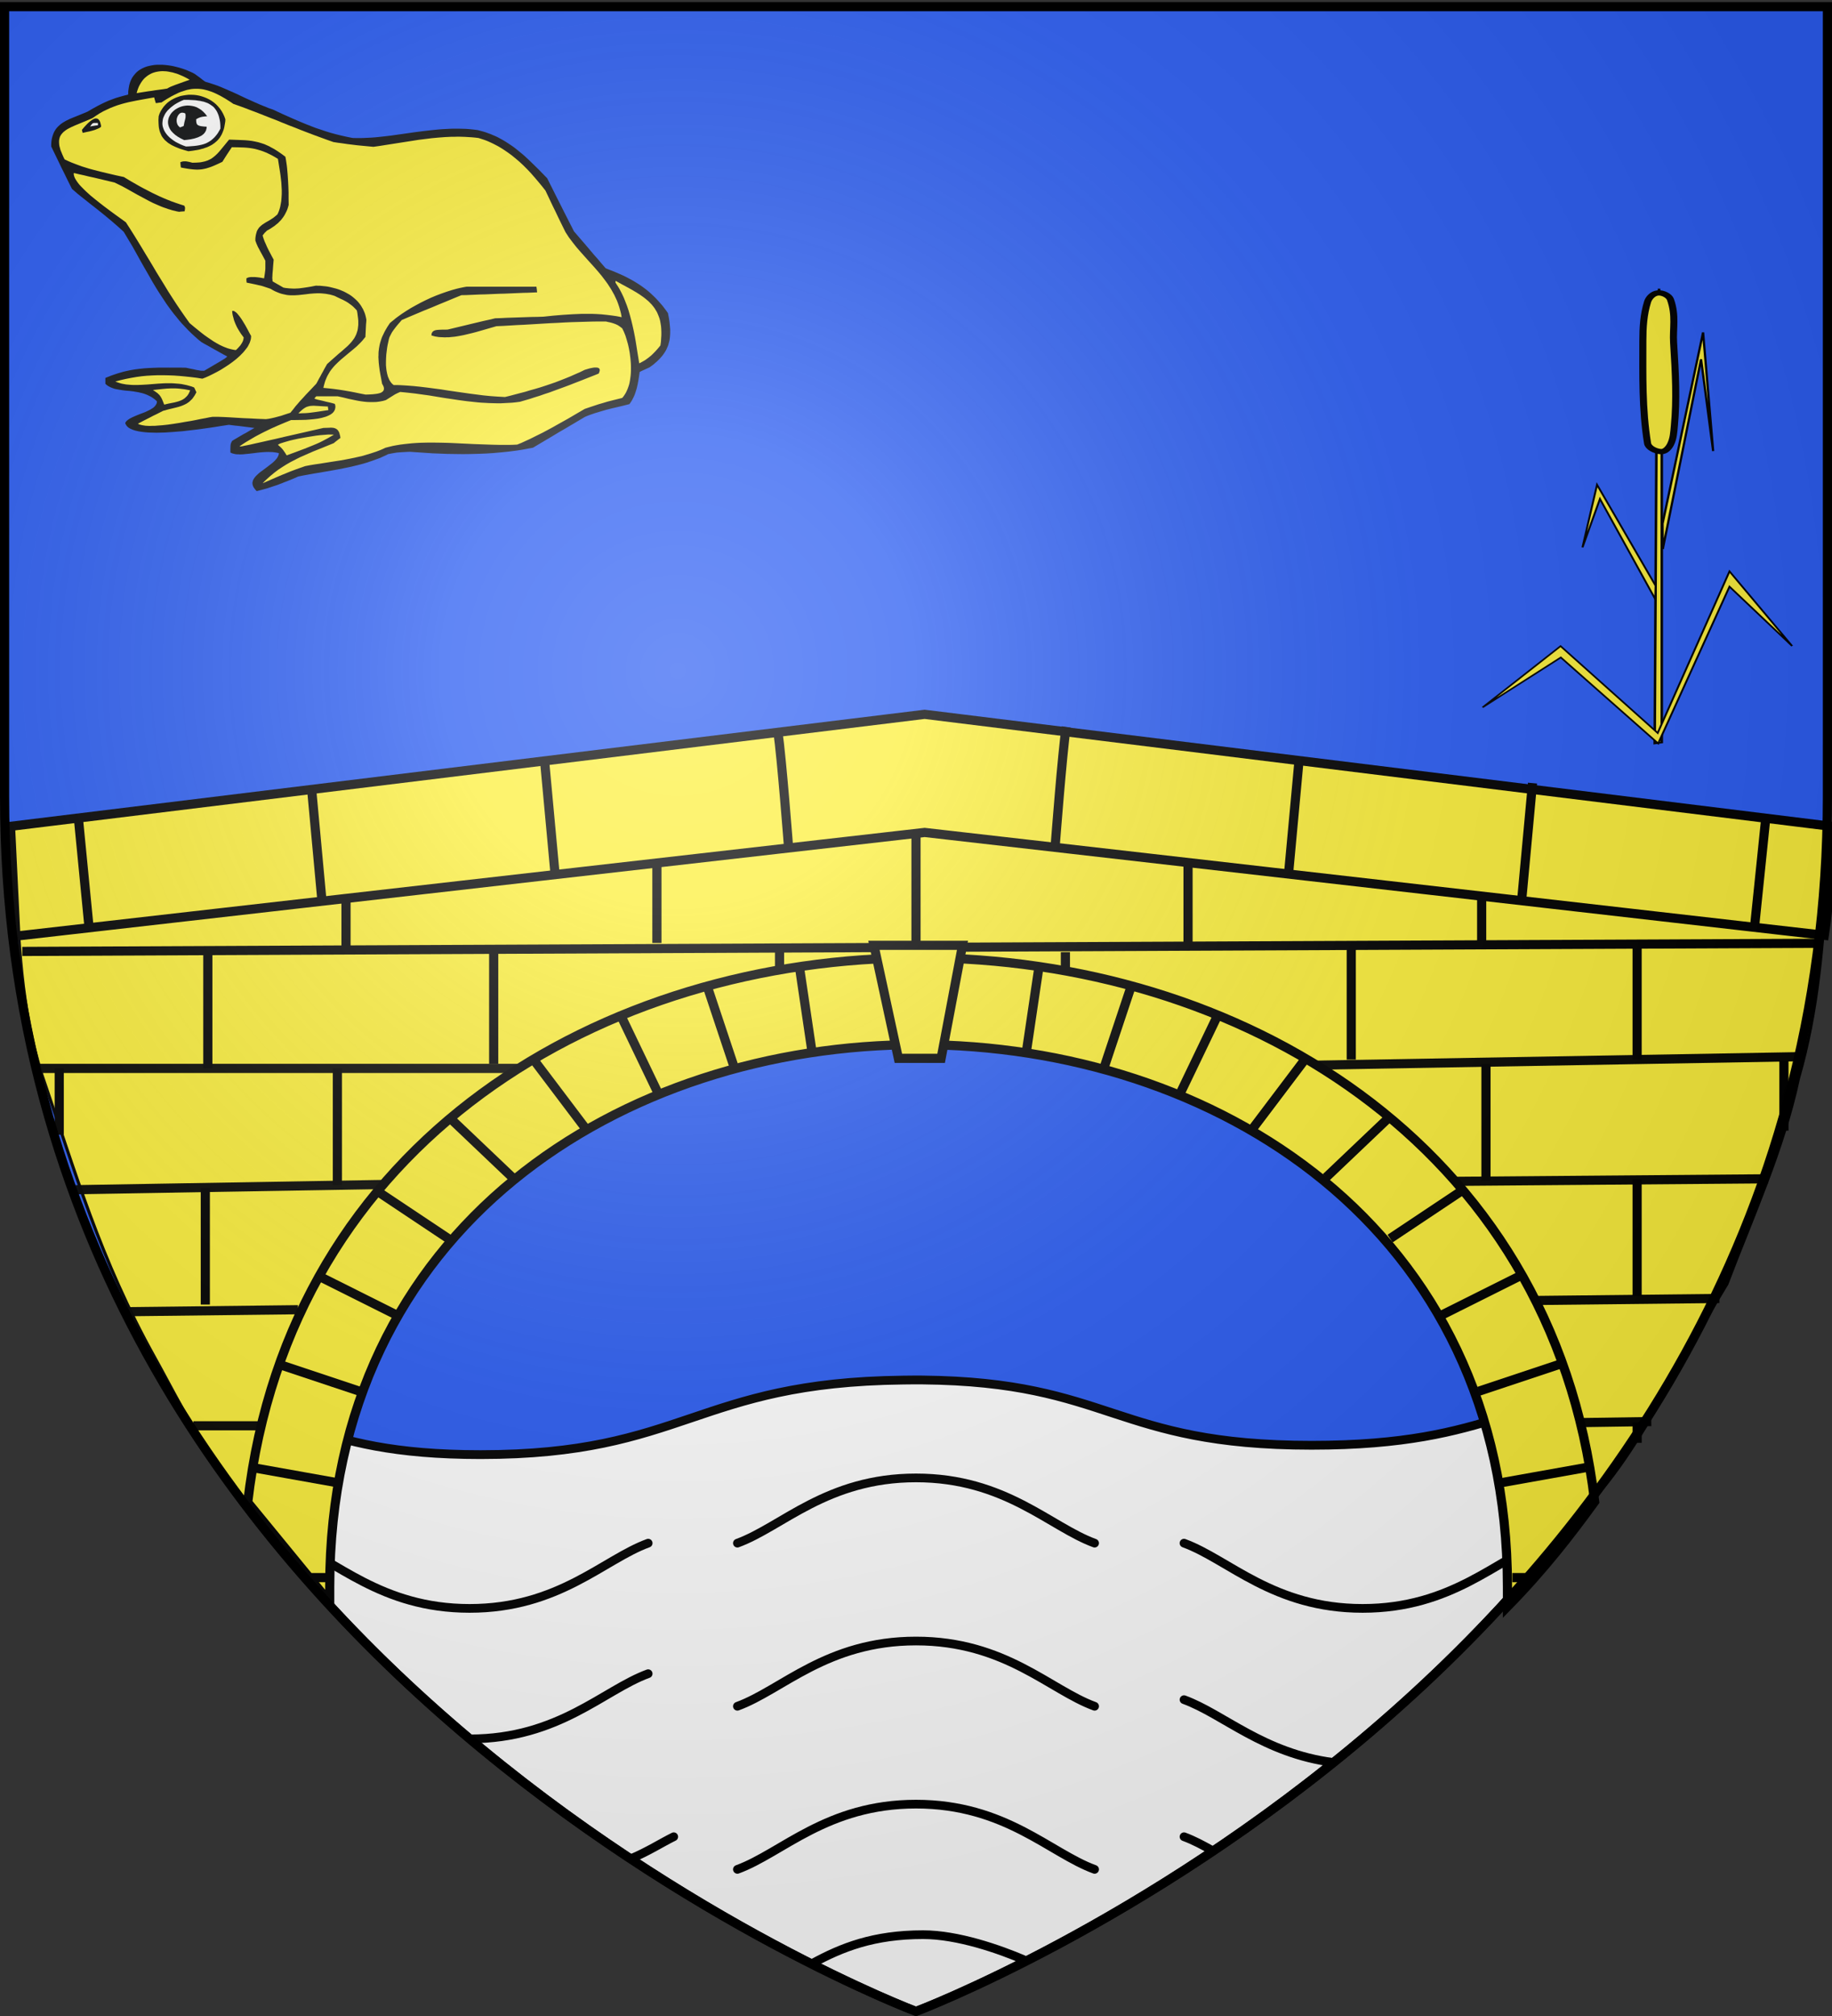
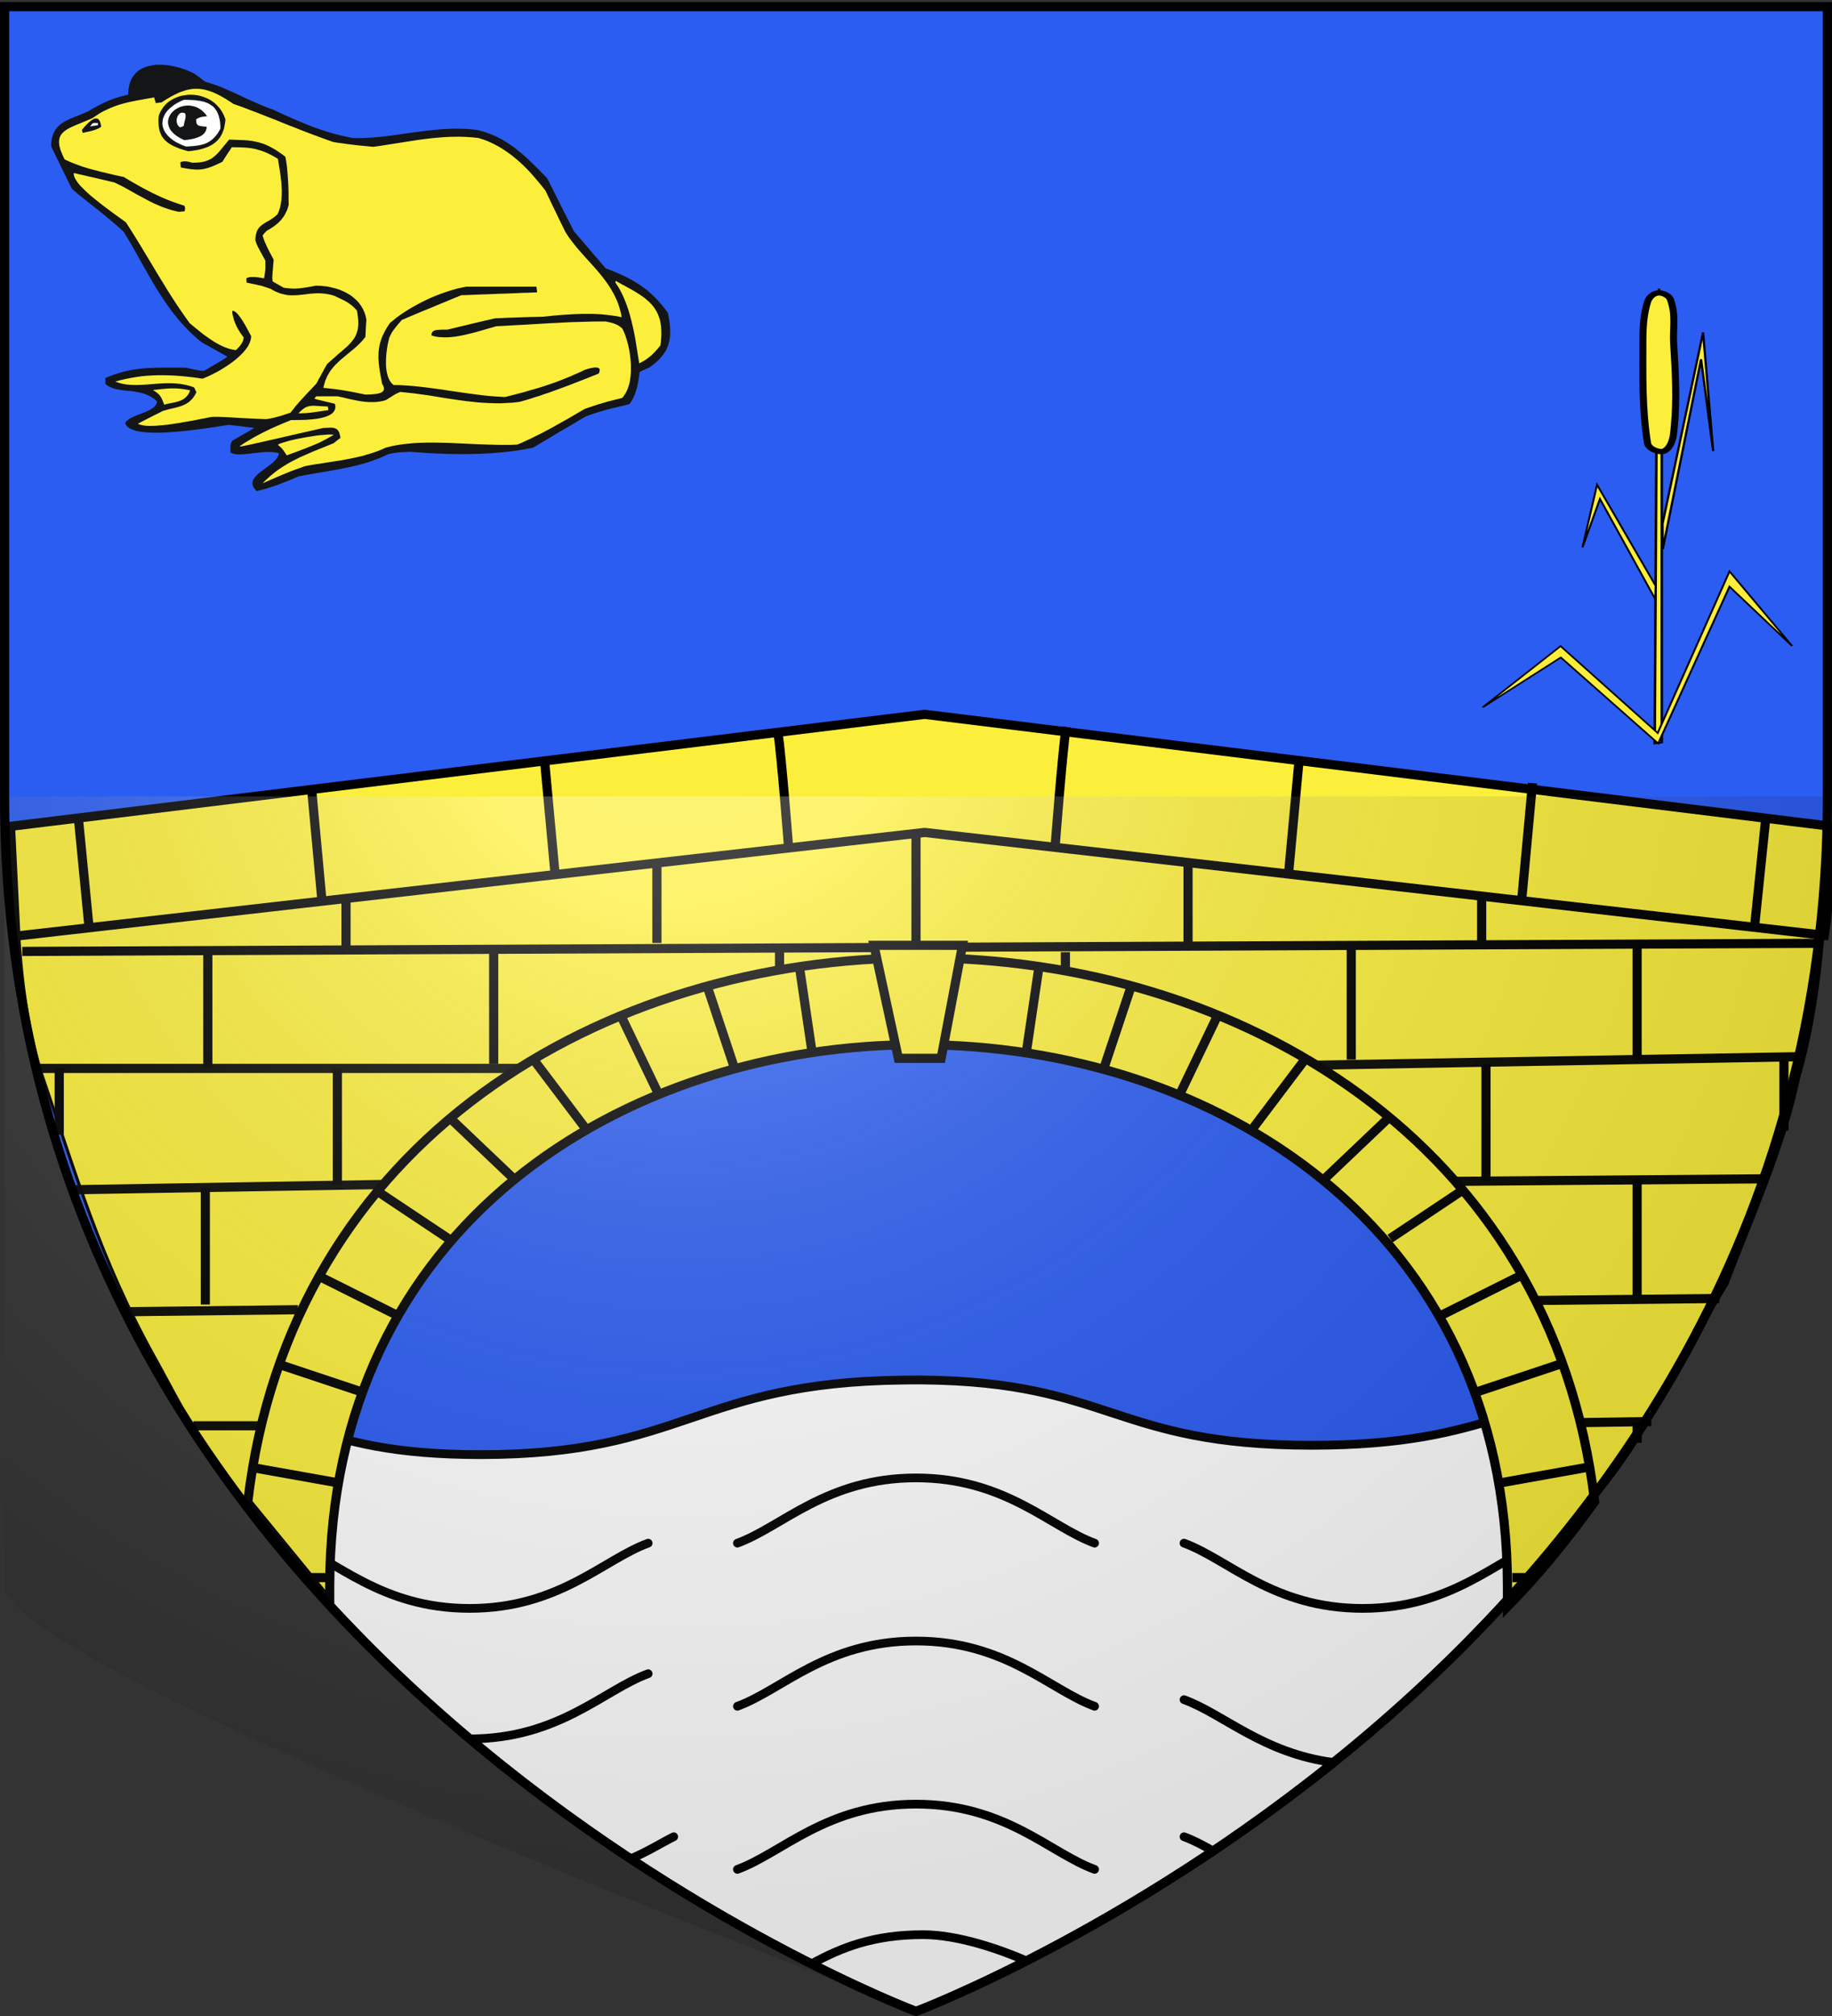
<svg xmlns="http://www.w3.org/2000/svg" xmlns:xlink="http://www.w3.org/1999/xlink" width="600" height="660" version="1.0">
  <rect width="100%" height="100%" fill="#333333" stroke="none" />
  <desc>Flag of Canton of Valais (Wallis)</desc>
  <defs>
    <pattern id="n" width="63.433" height="32.822" patternTransform="translate(706.076 -110.317)" patternUnits="userSpaceOnUse">
      <path d="M1 16.188V1m45.974 15.188v15.634H15.96V16.188M31.467 1v15.188M1 31.822h61.433M1 16.188h61.433" style="fill:none;fill-opacity:1;fill-rule:evenodd;stroke:#000;stroke-width:2;stroke-linecap:square;stroke-linejoin:miter;stroke-miterlimit:4;stroke-dasharray:none;stroke-opacity:1;display:inline" />
    </pattern>
    <pattern xlink:href="#n" id="o" patternTransform="translate(706.076 -110.317)" />
    <pattern xlink:href="#n" id="p" patternTransform="translate(706.076 -110.317)" />
    <pattern xlink:href="#n" id="q" patternTransform="translate(706.076 -110.317)" />
    <pattern xlink:href="#o" id="u" patternTransform="translate(1455.798 -99.233)" />
    <pattern xlink:href="#p" id="s" patternTransform="translate(1455.798 -99.233)" />
    <pattern xlink:href="#q" id="r" patternTransform="translate(1455.798 -99.233)" />
    <pattern xlink:href="#F" id="E" patternTransform="translate(1455.798 -99.233)" />
    <pattern xlink:href="#G" id="D" patternTransform="translate(1455.798 -99.233)" />
    <pattern xlink:href="#H" id="C" patternTransform="translate(1455.798 -99.233)" />
    <pattern xlink:href="#y" id="F" patternTransform="translate(706.076 -110.317)" />
    <pattern xlink:href="#y" id="G" patternTransform="translate(706.076 -110.317)" />
    <pattern xlink:href="#y" id="H" patternTransform="translate(706.076 -110.317)" />
    <pattern id="y" width="63.433" height="32.822" patternTransform="translate(706.076 -110.317)" patternUnits="userSpaceOnUse">
      <path d="M1 16.188V1m45.974 15.188v15.634H15.96V16.188M31.467 1v15.188M1 31.822h61.433M1 16.188h61.433" style="fill:none;fill-opacity:1;fill-rule:evenodd;stroke:#000;stroke-width:2;stroke-linecap:square;stroke-linejoin:miter;stroke-miterlimit:4;stroke-dasharray:none;stroke-opacity:1;display:inline" />
    </pattern>
    <pattern id="aG" width="63.433" height="32.822" patternTransform="translate(706.076 -110.317)" patternUnits="userSpaceOnUse">
      <path d="M1 16.188V1m45.974 15.188v15.634H15.96V16.188M31.467 1v15.188M1 31.822h61.433M1 16.188h61.433" style="fill:none;fill-opacity:1;fill-rule:evenodd;stroke:#000;stroke-width:2;stroke-linecap:square;stroke-linejoin:miter;stroke-miterlimit:4;stroke-dasharray:none;stroke-opacity:1;display:inline" />
    </pattern>
    <pattern xlink:href="#aG" id="aH" patternTransform="translate(706.076 -110.317)" />
    <pattern xlink:href="#aG" id="aI" patternTransform="translate(706.076 -110.317)" />
    <pattern xlink:href="#aG" id="aJ" patternTransform="translate(706.076 -110.317)" />
    <pattern xlink:href="#aH" id="aM" patternTransform="translate(1455.798 -99.233)" />
    <pattern xlink:href="#aI" id="aL" patternTransform="translate(1455.798 -99.233)" />
    <pattern xlink:href="#aJ" id="aK" patternTransform="translate(1455.798 -99.233)" />
    <pattern xlink:href="#aX" id="aW" patternTransform="translate(1455.798 -99.233)" />
    <pattern xlink:href="#aY" id="aV" patternTransform="translate(1455.798 -99.233)" />
    <pattern xlink:href="#aZ" id="aU" patternTransform="translate(1455.798 -99.233)" />
    <pattern xlink:href="#aQ" id="aX" patternTransform="translate(706.076 -110.317)" />
    <pattern xlink:href="#aQ" id="aY" patternTransform="translate(706.076 -110.317)" />
    <pattern xlink:href="#aQ" id="aZ" patternTransform="translate(706.076 -110.317)" />
    <pattern id="aQ" width="63.433" height="32.822" patternTransform="translate(706.076 -110.317)" patternUnits="userSpaceOnUse">
      <path d="M1 16.188V1m45.974 15.188v15.634H15.96V16.188M31.467 1v15.188M1 31.822h61.433M1 16.188h61.433" style="fill:none;fill-opacity:1;fill-rule:evenodd;stroke:#000;stroke-width:2;stroke-linecap:square;stroke-linejoin:miter;stroke-miterlimit:4;stroke-dasharray:none;stroke-opacity:1;display:inline" />
    </pattern>
    <g id="f">
      <path id="e" d="M0 0v1h.5z" transform="rotate(18 3.157 -.5)" />
      <use xlink:href="#e" width="810" height="540" transform="scale(-1 1)" />
    </g>
    <g id="g">
      <use xlink:href="#f" width="810" height="540" transform="rotate(72)" />
      <use xlink:href="#f" width="810" height="540" transform="rotate(144)" />
    </g>
    <g id="j">
      <path id="i" d="M0 0v1h.5z" transform="rotate(18 3.157 -.5)" />
      <use xlink:href="#i" width="810" height="540" transform="scale(-1 1)" />
    </g>
    <g id="k">
      <use xlink:href="#j" width="810" height="540" transform="rotate(72)" />
      <use xlink:href="#j" width="810" height="540" transform="rotate(144)" />
    </g>
    <g id="L">
-       <path id="K" d="M0 0v1h.5z" transform="rotate(18 3.157 -.5)" />
      <use xlink:href="#K" width="810" height="540" transform="scale(-1 1)" />
    </g>
    <g id="M">
      <use xlink:href="#L" width="810" height="540" transform="rotate(72)" />
      <use xlink:href="#L" width="810" height="540" transform="rotate(144)" />
    </g>
    <g id="aa">
      <path id="Z" d="M0 0v1h.5z" transform="rotate(18 3.157 -.5)" />
      <use xlink:href="#Z" width="810" height="540" transform="scale(-1 1)" />
    </g>
    <g id="ab">
      <use xlink:href="#aa" width="810" height="540" transform="rotate(72)" />
      <use xlink:href="#aa" width="810" height="540" transform="rotate(144)" />
    </g>
    <g id="an">
      <path id="am" d="M0 0v1h.5z" transform="rotate(18 3.157 -.5)" />
      <use xlink:href="#am" width="810" height="540" transform="scale(-1 1)" />
    </g>
    <g id="ao">
      <use xlink:href="#an" width="810" height="540" transform="rotate(72)" />
      <use xlink:href="#an" width="810" height="540" transform="rotate(144)" />
    </g>
    <g id="aC">
      <path id="aB" d="M0 0v1h.5z" transform="rotate(18 3.157 -.5)" />
      <use xlink:href="#aB" width="810" height="540" transform="scale(-1 1)" />
    </g>
    <g id="aD">
      <use xlink:href="#aC" width="810" height="540" transform="rotate(72)" />
      <use xlink:href="#aC" width="810" height="540" transform="rotate(144)" />
    </g>
    <g id="bd">
      <path id="bc" d="M0 0v1h.5z" transform="rotate(18 3.157 -.5)" />
      <use xlink:href="#bc" width="810" height="540" transform="scale(-1 1)" />
    </g>
    <g id="be">
      <use xlink:href="#bd" width="810" height="540" transform="rotate(72)" />
      <use xlink:href="#bd" width="810" height="540" transform="rotate(144)" />
    </g>
    <g id="bh">
      <path id="bg" d="M0 0v1h.5z" transform="rotate(18 3.157 -.5)" />
      <use xlink:href="#bg" width="810" height="540" transform="scale(-1 1)" />
    </g>
    <g id="bi">
      <use xlink:href="#bh" width="810" height="540" transform="rotate(72)" />
      <use xlink:href="#bh" width="810" height="540" transform="rotate(144)" />
    </g>
    <radialGradient xlink:href="#a" id="bC" cx="221.445" cy="226.331" r="300" fx="221.445" fy="226.331" gradientTransform="matrix(1.353 0 0 1.349 -77.63 -85.747)" gradientUnits="userSpaceOnUse" />
    <linearGradient id="a">
      <stop offset="0" style="stop-color:white;stop-opacity:.314" />
      <stop offset=".19" style="stop-color:white;stop-opacity:.251" />
      <stop offset=".6" style="stop-color:#6b6b6b;stop-opacity:.125" />
      <stop offset="1" style="stop-color:black;stop-opacity:.125" />
    </linearGradient>
  </defs>
  <g style="display:inline">
    <path d="M300 658.5s298.5-112.32 298.5-397.772V2.176H1.5v258.552C1.5 546.18 300 658.5 300 658.5" style="fill:#2b5df2;fill-opacity:1;fill-rule:evenodd;stroke:none;stroke-width:1px;stroke-linecap:butt;stroke-linejoin:miter;stroke-opacity:1" />
    <g style="fill:#2b5df2">
      <path d="M302.031 451.813c-1.995-.02-4.06.007-6.187.03-68.045.764-71.618 24.407-138.469 24.407-56.666 0-62.784-16.953-103.312-22.594C139.728 598.196 300 658.5 300 658.5s161.253-60.683 246.719-206.187c-50.848 3.187-56.332 20.874-117.157 20.875-64.761 0-65.675-20.771-127.53-21.375" style="fill:#fff;fill-opacity:1;fill-rule:evenodd;stroke:none" transform="translate(0 -.031)" />
      <g style="fill:none;stroke:#000;stroke-opacity:1">
        <path d="M241.506 505.23c14.623-5.34 29.247-21.36 58.494-21.36s43.87 16.02 58.494 21.36M241.506 612.03c14.623-5.34 29.247-21.36 58.494-21.36s43.87 16.02 58.494 21.36M153.906 569.313c29.163-.047 43.773-16.012 58.375-21.344M241.506 558.63c14.623-5.34 29.247-21.36 58.494-21.36s43.87 16.02 58.494 21.36M206.563 608.563c5.794-2.448 10.132-5.272 14.093-7.22M335.828 641.828c-8.639-3.718-22.24-8.422-33.515-8.422-16.165 0-26.63 4.165-36.281 9.43M387.781 556.469c12.905 4.712 25.942 17.577 48.906 20.562M387.781 601.344c3.112 1.136 6.247 2.807 9.5 4.656M387.77 505.23c14.623 5.34 29.247 21.36 58.494 21.36s43.87-16.02 58.494-21.36M95.298 505.23c14.624 5.34 29.247 21.36 58.495 21.36s43.87-16.02 58.494-21.36" style="fill:none;fill-opacity:1;fill-rule:evenodd;stroke:#000;stroke-width:2.846;stroke-linecap:round;stroke-linejoin:round;stroke-miterlimit:4;stroke-opacity:1;stroke-dasharray:none" transform="translate(0 -.031)" />
      </g>
      <path d="M302.031 450.375c-2.017-.02-4.094.007-6.219.031-34.186.383-52.34 6.588-70.093 12.594-17.754 6.005-35.086 11.812-68.344 11.812-28.191 0-43.623-4.18-57.219-9.093S74.698 455.096 54.25 452.25l-2.906-.406 1.5 2.531C138.817 599.435 299.5 659.844 299.5 659.844l.5.187.5-.187S462.163 599.06 547.938 453.03l1.375-2.312-2.688.187c-25.585 1.604-39.869 6.88-55.156 11.688-15.288 4.807-31.632 9.156-61.906 9.156-32.23 0-48.36-5.11-64.407-10.375s-32.038-10.696-63.125-11m0 2.875c30.769.3 46.153 5.572 62.219 10.844s32.78 10.531 65.313 10.531c30.55 0 47.377-4.479 62.75-9.312 14.737-4.634 28.35-9.487 51.687-11.282-84.77 141.935-241.244 201.89-244 202.938-2.752-1.046-158.041-60.542-243.031-201.313 18.047 2.924 29.24 8.06 42.219 12.75 13.761 4.973 29.712 9.282 58.187 9.281 33.593 0 51.493-5.993 69.25-12s35.392-12.026 69.25-12.406c2.128-.024 4.183-.05 6.156-.031" style="fill:#000;fill-opacity:1;fill-rule:evenodd;stroke:none" transform="translate(0 -.031)" />
      <g style="fill:#fcef3c">
        <g style="fill:#fcef3c;display:inline">
          <g style="fill:#fcef3c;stroke:#000">
            <g style="fill:#fcef3c;stroke:#000">
              <g style="fill:#fcef3c;stroke:#000">
                <path d="M305.49 159.373 3.333 193.248c1.298 21.906 1.843 43.812 8.754 65.718 10.89 31.611 19.05 60.498 36.998 92.7 11.107 19.928 26.263 53.035 48.592 58.738 1.04-115.425 100.066-172.247 200.406-173.187 103.526-.97 208.45 57.533 208.625 172.468 23.573-14.833 39.023-52.412 57.283-82.121 8.369-22.084 18.505-44.088 23.431-67.285 6.453-22.323 8.084-44.646 9.38-66.969z" style="fill:#fcef3c;fill-opacity:1;fill-rule:evenodd;stroke:#000;stroke-width:1;stroke-linecap:butt;stroke-linejoin:miter;stroke-miterlimit:4;stroke-opacity:1;stroke-dasharray:none;display:inline" transform="translate(1.6 92.774)" />
                <path d="m5.692 218.708 589.754-2.675M66.468 218.765v38.184M65.64 296.133v38.184M534.573 372.915v6.67M534.573 293.304v38.184M534.573 215.937v38.184M440.952 215.937v38.184M160.089 217.351v38.184M108.894 256.95v38.183M485.075 255.535v38.184M582.656 254.363v23.026M17.799 256.95v21.752" style="fill:#fcef3c;stroke:#000;stroke-width:3;stroke-linecap:butt;stroke-linejoin:miter;stroke-miterlimit:4;stroke-opacity:1;stroke-dasharray:none" transform="translate(1.6 92.774)" />
                <path d="M40.267 336.648 96 336M61.711 374H84M23.197 296.709 124 295M11.38 257H169M513 373l26.207-.385M499 333l62.525-.68M472 294l105.506-.858M426 256l163.328-2.865" style="fill:#fcef3c;fill-opacity:1;fill-rule:evenodd;stroke:#000;stroke-width:3;stroke-linecap:butt;stroke-linejoin:miter;stroke-miterlimit:4;stroke-opacity:.97;stroke-dasharray:none" transform="translate(1.6 92.774)" />
                <path d="M347.33 218.937v6.184M253.71 217.937v6.184" style="fill:#fcef3c;stroke:#000;stroke-width:3;stroke-linecap:butt;stroke-linejoin:miter;stroke-miterlimit:4;stroke-opacity:1;stroke-dasharray:none" transform="translate(1.6 92.774)" />
              </g>
              <path d="M213.546 187.753v28.184M387.495 190.339v26.184M298.4 177.753v38.184M111.723 201.167v16.184M483.661 199.753v16.184" style="fill:#fcef3c;stroke:#000;stroke-width:3;stroke-linecap:butt;stroke-linejoin:miter;stroke-miterlimit:4;stroke-opacity:1;stroke-dasharray:none" transform="translate(1.6 92.774)" />
            </g>
            <g style="fill:#fcef3c;stroke:#000">
              <g style="fill:#fcef3c;stroke:#000">
                <path d="M1026.175-314.82v-5.13c0-236.945 385.716-236.462 385.716 0v6.444c11.882-12.116 20.604-23.405 28.568-34.367-28.096-236.781-413.474-238.08-441.144.262z" style="fill:#fcef3c;fill-opacity:1;fill-rule:evenodd;stroke:#000;stroke-width:3;stroke-linecap:butt;stroke-linejoin:miter;stroke-miterlimit:4;stroke-opacity:1;stroke-dasharray:none;display:inline" transform="translate(-918.186 839.48)" />
                <path d="m1204.412-530 8 37h14l7-37z" style="fill:#fcef3c;fill-opacity:1;fill-rule:evenodd;stroke:#000;stroke-width:3;stroke-linecap:butt;stroke-linejoin:miter;stroke-miterlimit:4;stroke-opacity:1;stroke-dasharray:none" transform="translate(-918.186 839.48)" />
              </g>
              <g style="fill:#fcef3c;stroke:#000">
                <path d="M1019.138-323H1025M1001-359l28 5M1009-393l27 9M1022-422l26 13M1041-450l24 16M1065.5-473.5 1086-454M1093-492.5l17 22.5M1122-506l12 25M1180-523l4 27M1150-516l9 27" style="fill:#fcef3c;stroke:#000;stroke-width:3;stroke-linecap:butt;stroke-linejoin:miter;stroke-miterlimit:4;stroke-opacity:1;stroke-dasharray:none" transform="translate(-918.186 839.48)" />
              </g>
              <g style="fill:#fcef3c;stroke:#000">
                <path d="M1017.986-323H1025M1001-359l28 5M1009-393l27 9M1022-422l26 13M1041-450l24 16M1065.5-473.5 1086-454M1093-492.5l17 22.5M1122-506l12 25M1180-523l4 27M1150-516l9 27" style="fill:#fcef3c;stroke:#000;stroke-width:3;stroke-linecap:butt;stroke-linejoin:miter;stroke-miterlimit:4;stroke-opacity:1;stroke-dasharray:none" transform="matrix(-1 0 0 1 1520.279 839.48)" />
              </g>
            </g>
            <g style="fill:#fcef3c;stroke:#000">
              <path d="m1.84 177.753 299.387-36.669 296.985 36.67c-.13 11.891-.463 23.783-2.32 35.675l-294.665-33.676L3.591 213.694z" style="fill:#fcef3c;fill-opacity:1;fill-rule:evenodd;stroke:#000;stroke-width:3;stroke-linecap:butt;stroke-linejoin:miter;stroke-miterlimit:4;stroke-opacity:1;stroke-dasharray:none" transform="translate(1.6 92.774)" />
              <g style="fill:#fcef3c;stroke:#000">
                <path d="M253.144 146.64c1.276 8.613 3.536 38.184 3.536 38.184M176.777 156.54l3.535 38.184M100.41 165.025l3.535 38.184M24.042 174.803l3.535 36.184" style="fill:#fcef3c;stroke:#000;stroke-width:3;stroke-linecap:butt;stroke-linejoin:miter;stroke-miterlimit:4;stroke-opacity:1;stroke-dasharray:none" transform="translate(1.6 92.774)" />
              </g>
              <g style="fill:#fcef3c;stroke:#000">
                <path d="M253.144 146.64c1.276 8.613 3.536 38.184 3.536 38.184M176.777 156.54l3.535 38.184M100.41 165.025l3.535 38.184M24.042 176.803l3.535 34.184" style="fill:#fcef3c;stroke:#000;stroke-width:3;stroke-linecap:butt;stroke-linejoin:miter;stroke-miterlimit:4;stroke-opacity:1;stroke-dasharray:none" transform="matrix(-1 0 0 1 602.322 91.35)" />
              </g>
            </g>
          </g>
        </g>
      </g>
      <g style="display:inline">
        <path d="m176.324 236.992.383-.536.306-.498.192-.497.115-.498.038-.498-.077-.46-.115-.46-.191-.42-.268-.46-.307-.422-.344-.42-.422-.422-.42-.421-.46-.422-.498-.383-2.107-1.647-2.03-1.646-.42-.422-.422-.421-.383-.46-.345-.42-.268-.46-.23-.498-.153-.46-.076-.498.536-.153.574-.115.575-.076.574-.077 1.187-.038h1.188l1.225.076 1.226.115 1.225.153 1.226.154 1.187.153 1.149.115 1.11.115 1.035.038.498-.038h.497l.46-.039.421-.076.422-.115.42-.115.384-.153.345-.192v-1.379l-.039-1.11-.038-.46-.115-.498-.191-.46-.269-.497-.957-.613-.996-.613-.995-.613-.996-.612-1.034-.575-.996-.613-.996-.612-1.034-.613 1.15-.153 1.148-.154 1.149-.153 1.149-.153 1.149-.153 1.149-.115 1.149-.153 1.149-.153 1.225.191 1.724.268 2.183.383 2.527.383 2.834.421 3.026.383 3.14.383 3.18.269 1.608.114 1.57.115 1.532.039 1.493.038 1.456-.038 1.378-.039 1.303-.115 1.263-.153 1.15-.191 1.072-.268.919-.307.842-.383.69-.421.574-.536.383-.575.268-.65-.191-.307-.192-.307-.268-.268-.306-.268-.345-.268-.345-.23-.42-.23-.422-.23-.881-.42-.957-.422-.996-.421-.996-.383-.996-.421-.919-.46-.46-.23-.42-.23-.384-.268-.383-.23-.344-.267-.307-.307-.268-.306-.191-.307-.192-.306-.153-.345-.077-.383v-.383l.537-.536.574-.46.575-.42.612-.384.575-.306.613-.307.65-.268.613-.23.651-.19.613-.154.651-.153.651-.115 1.264-.23 1.264-.153 1.264-.115 1.225-.153 1.188-.192 1.149-.23.536-.114.536-.192.498-.191.498-.23.498-.268.46-.268.42-.345.422-.383v-2.221l-.958-.422-.919-.383-.92-.344-.88-.307-.88-.306-.882-.268-.88-.268-.881-.23-1.685-.383-1.724-.307-1.685-.23-1.723-.19-1.686-.116-1.761-.076-1.762-.077h-7.66l-2.106.038-1.685.383-1.302.268-.958.23-.727.115-.536.115-.46.038h-.919l-2.49-1.532-1.914-1.187-1.38-.842-.957-.613-.65-.421-.384-.307-.268-.23-.23-.268 1.188-.65 1.187-.69 1.149-.69 1.149-.65 1.149-.69 1.149-.69 1.149-.65 1.149-.69 1.263-1.072 1.226-1.15 1.149-1.11 1.149-1.187 1.072-1.187 1.073-1.188 1.034-1.225.957-1.264.996-1.264.919-1.264.919-1.302.88-1.302.843-1.34.843-1.341.843-1.34.804-1.34 1.57-2.72 1.494-2.758 1.493-2.719 1.494-2.757 1.455-2.758 1.456-2.719 1.531-2.68 1.532-2.682 1.15-1.11 1.187-1.111 1.187-1.073 1.187-1.072 2.375-2.068 2.412-2.03 2.375-1.953 2.298-1.915 2.298-1.915 2.144-1.953.958-1.992.957-2.03.92-1.991.957-1.992.919-2.03.919-1.991.92-1.992.918-1.991v-.804l-.038-.766-.077-.728-.114-.69-.154-.65-.191-.613-.192-.575-.23-.574-.268-.498-.268-.46-.306-.46-.345-.42-.383-.422-.383-.345-.383-.383-.46-.344-.42-.307-.498-.306-.498-.306-.498-.268-1.072-.537-1.15-.498-2.45-1.034-2.643-1.149-1.877-1.149-1.723-.995-.843-.46-.804-.421-.842-.421-.805-.383-.842-.383-.881-.345-.88-.345-.92-.344-.996-.307-1.034-.306-1.072-.307-1.15-.306-.037-1.264-.154-1.149-.191-1.11-.268-.996-.345-.92-.421-.88-.498-.766-.536-.69-.575-.65-.65-.575-.728-.498-.728-.421-.804-.383-.805-.307-.88-.23-.881-.191-.92-.153-.957-.077h-1.915l-.996.077-.995.115-.996.153-.996.191-1.034.268-.996.269-.957.306-.996.345-.957.383-.92.42-.919.422-.88.498-.958.728-.957.727-.92.766-.957.728-1.455.46-1.456.497-1.493.537-1.455.612-1.456.652-1.493.689-1.494.69-1.494.727-3.025 1.494-3.102 1.455-1.57.728-1.609.689-1.609.69-1.685.612-1.723.843-1.723.842-1.724.805-1.723.804-1.685.766-1.724.766-1.685.727-1.762.728-1.723.69-1.762.612-1.838.651-1.8.575-1.877.536-1.953.498-1.953.46-2.03.42-1.379.04h-1.378l-1.379-.04-1.379-.076-1.417-.076-1.378-.115-1.418-.153-1.378-.154-2.796-.344-2.834-.422-2.796-.42-2.834-.422-2.834-.383-2.834-.345-1.417-.153-1.417-.153-1.417-.115-1.417-.077-1.417-.076-1.417-.039h-1.417l-1.417.039-1.379.038-1.417.115-1.417.153-1.417.192-.957.268-.958.268-.957.306-.881.345-.92.344-.842.383-.88.383-.843.422-.805.46-.804.459-.804.498-.766.498-.766.536-.766.536-.766.536-.728.575-1.455 1.225-1.455 1.264-1.417 1.34-1.417 1.418-2.873 2.949-2.949 3.178-1.187 2.49-1.187 2.49-1.187 2.489-1.226 2.527-1.187 2.49-1.226 2.528-1.225 2.527-1.226 2.528-1.417 1.723-1.417 1.724-1.417 1.723-1.417 1.762-1.417 1.762-1.455 1.723-1.417 1.762-1.455 1.762-1.686.69-1.646.688-1.609.728-1.57.728-1.494.804-1.493.843-1.417.88-1.38.92-.688.498-.69.536-.69.536-.65.536-.651.575-.651.612-.613.613-.651.651-.613.651-.613.69-.612.727-.613.728-.613.766-.574.804-.613.843-.575.88-.306 1.648-.23 1.57-.153 1.493L27 176.52v1.379l.038.689.039.651.076.651.077.651.153.613.153.613.153.613.23.612.23.575.268.613.306.574.345.575.383.574.383.536.46.575.46.536.535.574.537.537.612.536.613.574.69.536.727.537.881.42.88.422.882.421.88.46.192 1.455.23 1.532.268 1.57.345 1.57.23.805.23.766.267.804.307.766.344.728.383.766.422.69.46.689 2.144.574 2.145.536 2.03.498 2.03.536 1.99.613 1.954.613.957.345.958.344.957.383.92.422 2.335 1.455 2.337 1.455 2.336 1.456 2.336 1.417 2.298 1.455 2.336 1.455 2.336 1.456 2.336 1.455 1.417.268 1.38.268 1.416.268 1.417.23 2.796.383 2.796.307 2.834.268 2.757.191 2.796.115 2.796.077 2.757.038 2.758-.038 2.757-.039 2.758-.115 2.719-.114 2.719-.192 2.719-.191 2.68-.192 1.648.077 1.302.076.996.077.804.076.69.115.689.115.766.153.919.192.957.498.958.46.957.459.996.383.995.383.996.383.996.345.996.344 2.03.613 2.068.536 2.03.498 2.106.46 2.068.421 2.068.383 2.068.383 2.068.383 2.03.345 2.03.383 2.03.383 1.953.421 1.838.843 1.877.804 1.876.766 1.877.766 1.876.65 1.877.652 1.877.536 1.838.498z" style="fill:#131516;fill-opacity:1;fill-rule:evenodd;stroke:none" transform="matrix(-.91 0 0 .867 244.064 -45.183)" />
        <path d="m172.992 233.852-.728-.728-.69-.65-.688-.652-.728-.613-.69-.612-.727-.575-.728-.574-1.493-1.034-1.456-.958-1.532-.92-1.57-.842-1.57-.842-1.647-.766-1.647-.766-1.685-.766-3.562-1.494-3.753-1.608-.574-.498-.613-.498-.613-.498-.613-.46.115-.842.192-.728.076-.306.115-.307.115-.23.153-.23.115-.229.154-.153.153-.192.191-.115.345-.23.383-.153.421-.114.46-.039.46-.038.497.038 1.073.039 1.11.038 5.285 1.264 4.634 1.11 4.022.958 3.408.842 2.95.69 2.412.574 1.991.46 1.609.383 1.225.268.958.191.65.154.46.076.307.039h.153l.038-.039.039-.038-1.034-.766-1.073-.728-1.11-.69-1.111-.688-1.11-.69-1.15-.65-1.187-.652-1.149-.613-2.413-1.225-2.374-1.111-2.413-1.072-2.413-1.034h-1.57l-2.374-.039-1.379-.038-1.417-.115-1.494-.153-1.417-.192-.727-.153-.69-.153-.65-.192-.652-.191-.574-.23-.575-.268-.498-.268-.46-.306-.42-.345-.345-.383-.268-.421-.23-.46-.115-.498-.077-.498.039-.574.153-.613.843-.268 1.034-.268 1.148-.268 1.15-.307 1.11-.268.958-.23.727-.23.383-.152-.153-.269-.153-.23-.192-.19-.191-.192h-7.66l-2.03.46-2.068.535-1.072.23-1.034.23-1.11.23-1.073.191-1.11.153-1.111.115-1.111.039h-1.11l-1.111-.039-1.15-.153-.574-.115-.574-.115-.575-.153-.574-.191-2.03-1.34-1.225-.805-.881-.46-.996-.46-2.604.269-2.605.306-2.642.383-2.643.383-2.642.46-2.681.46-2.68.42-2.682.422-2.719.383-2.72.306-1.378.154-1.34.114-1.379.077-1.34.077-1.38.038-1.378.038H87.97l-1.378-.076-1.379-.077-1.379-.077-1.378-.153-1.38-.191-1.76-.536-1.763-.537-1.761-.612-1.8-.575-1.762-.65-1.8-.614-1.762-.69-1.8-.688-1.8-.69-1.761-.69-1.762-.727-1.8-.728-1.762-.727-1.762-.728-1.761-.728-1.724-.727-.153-.345-.115-.345-.076-.268-.039-.268v-.23l.039-.191.076-.153.115-.153.153-.115.153-.077.154-.077.23-.038.459-.038h.498l.536.076.575.115.536.115.536.153.842.268.498.154 1.724.88 1.761.805 1.724.804 1.8.766 1.762.728 1.8.727 1.8.652 1.838.65 1.8.613 1.838.575 1.838.536 1.8.575 1.839.497 1.8.498 1.8.498 1.8.46 2.566-.153 2.604-.192 2.566-.268 2.566-.345 2.528-.344 2.566-.383 2.527-.383 2.528-.383 2.528-.422 2.489-.344 2.49-.345 2.45-.306 2.451-.269 2.413-.191 1.187-.077 1.226-.076 1.187-.039h1.187l.383-.344.345-.345.307-.421.306-.46.268-.498.191-.498.23-.536.153-.574.154-.613.115-.613.114-.613.077-.65.115-1.303v-1.379l-.038-1.34-.077-1.34-.153-1.303-.153-1.263-.192-1.15-.23-1.072-.191-.957-.23-.804-.46-.958-.46-.92-.535-.803-.575-.805-.574-.766-.575-.727-.612-.728-.613-.766-2.643-1.187-2.68-1.188-2.681-1.187-2.72-1.149-2.68-1.187-2.681-1.149-2.72-1.187-2.68-1.15-1.724-.037-1.685-.077-1.723-.077-1.685-.076-1.724-.039-1.685-.076-1.723-.077-1.685-.076-1.724-.039-1.685-.076-1.723-.077-1.685-.076-1.724-.077-1.685-.038-1.723-.077-1.685-.077.076-.536.038-.536.077-.536.077-.536h25.085l.88.153.881.191.881.192.92.23 1.838.536 1.838.613 1.877.689 1.915.766 1.838.804 1.876.92 1.839.957 1.761.996 1.762 1.034 1.647 1.072 1.609 1.11 1.531 1.15.728.574.69.613.689.574.65.575.46.728.46.727.383.69.383.689.345.69.306.689.306.65.269.652.23.69.19.65.192.651.154.652.114.65.115.652.077.65.076.652.039.69v.65l.038.69-.038.69-.077 1.416-.153 1.455-.191 1.532-.269 1.609-.306 1.685-.306 1.762-.23.383-.153.345-.154.344-.076.307-.038.268v.268l.038.23.038.23.115.19.115.192.153.154.192.153.191.153.23.115.23.115.268.076.574.154.613.114.651.077.651.077 1.34.076 1.188.039 1.915-.383 1.915-.422 1.915-.383 1.876-.344 1.877-.307 1.876-.268 1.915-.23 1.915-.191-.191-.881-.23-.88-.23-.805-.306-.804-.307-.766-.344-.69-.383-.69-.383-.689-.422-.612-.46-.613-.459-.575-.498-.574-1.034-1.072-1.072-1.035-2.26-1.991-2.297-1.992-1.15-1.034-1.072-1.11-.536-.575-.498-.574-.498-.651-.498-.613-.038-.843-.038-.804-.038-.804-.039-.805-.038-.804-.038-.804-.077-.804-.038-.843.153-.842.191-.843.23-.766.307-.766.306-.728.383-.69.383-.688.421-.613.46-.613.498-.574.536-.537.536-.498.574-.497.575-.46.613-.421.65-.383.652-.383.65-.345.69-.306.69-.307.727-.268.69-.23.727-.191.728-.192.728-.191.727-.153.728-.115.728-.077.727-.076.728-.077h.728l.689-.038 1.647.344 1.532.268 1.493.23 1.417.192.69.038.727.038h.69l.69-.038.688-.038.69-.077.727-.076.728-.154.996-.612.957-.575.958-.574.957-.575.039-.421.038-.421.038-.46-.038-.651-.038-.92-.115-1.301-.115-1.724-.192-2.298.651-1.264.613-1.225.575-1.15.536-1.148.46-1.11.459-1.073.383-1.11.306-1.073-.383-.498-.344-.46-.422-.42-.383-.422-.727-.421-.728-.46-.651-.46-.651-.46-.613-.535-.613-.498-.536-.575-.536-.574-.46-.613-.46-.651-.42-.69-.345-.689-.345-.728-.306-.766-.23-.765-.23-.843.039-2.336v-2.337l.076-2.336.115-2.336.153-2.336.192-2.26.115-1.072.153-1.073.153-1.072.191-1.034 1.418-1.11 1.34-.958 1.264-.843 1.225-.689.575-.345.574-.268.575-.268.574-.268 1.11-.383 1.111-.345 1.15-.268 1.148-.23 1.188-.153 1.263-.115 2.681-.115 3.064-.114 1.609 2.068 1.378 1.761.651.805.613.69.651.65.651.575.345.268.345.268.344.23.383.191.383.192.383.191.46.153.421.153.46.115.498.115.536.115.574.077 1.187.076 1.34.039.69-.192.613-.153.575-.115.497-.077h.537l.46.039.459.115.498.191-.039.498-.038.46-.038.498-.077.536-1.149.23-1.072.191-.996.153-.92.115-.88.077-.842.038-.843-.038-.804-.077-.805-.153-.804-.192-.842-.268-.881-.306-.92-.383-.995-.46-1.034-.498-1.15-.574-.842-1.417-.842-1.379-.843-1.34-.88-1.379-2.299.038-2.106.077-1.034.076-.996.115-.957.154-.958.191-.957.268-.996.307-.957.344-.996.421-1.034.498-1.034.537-1.11.65-1.15.728-.344 2.26-.383 2.528-.192 1.34-.153 1.379-.153 1.417-.077 1.455-.076 1.417v1.417l.076 1.417.115 1.38.115.689.115.65.115.652.153.612.191.652.192.574.23.575.268.574.727.651.728.613.728.498.69.46 1.34.804 1.187.804.536.46.498.497.23.268.191.307.192.306.191.345.153.345.115.42.115.422.115.46.077.498.076.536.039.574v.613l-.23.651-.192.536-.23.537-.268.65-.42.805-.537 1.072-.766 1.456-.957 1.876v2.949l.038.651.076.613.077.651.115.804.153.996.804-.153.843-.153.88-.115.882-.077h1.263l.383.039.383.076.345.077.306.153.269.153v.804l-.039.383-.038.422-1.8.383-1.379.306-1.072.268-.881.192-.766.23-.766.268-.88.306-1.073.383-.804.498-.766.421-.766.345-.728.306-.728.268-.727.192-.69.153-.689.153-.69.077-.689.038h-1.34l-1.34-.077-1.341-.153-1.34-.153-1.38-.191-1.378-.115-1.417-.077h-.728l-.727.038-.766.077-.766.077-.804.153-.805.153-.804.23-.842.268-1.034.536-.996.498-1.034.498-.958.536-.498.306-.497.345-.498.383-.498.383-.498.421-.498.498-.498.536-.498.575-.191 1.034-.115.996-.115.919-.077.88v1.609l.077.728.077.69.114.65.192.652.191.612.23.575.268.536.268.536.345.498.345.498.383.498.421.498.421.46.46.497 1.034.958 1.11 1.034 1.188 1.034 1.264 1.187 1.378 1.264 1.456 1.379.498.919.497.919.46.92.498.918.46.92.497.919.46.919.498.957 2.03 2.26 1.608 1.762 1.187 1.378.996 1.111.804.996.805.957.842 1.15 1.073 1.378 1.148.383 1.111.383 1.072.383 1.111.306 1.072.307 1.111.268 1.072.23 1.111.153 2.91-.115 2.72-.153 2.604-.115 2.451-.153 2.336-.154 2.183-.114 2.03-.077h1.953l1.15.191 1.416.307 1.609.306 1.762.383 1.914.383 2.03.345 2.03.383 2.106.345 2.068.306 1.992.23.996.076.919.077.919.077h.88l.843.038.766-.038.728-.039.69-.115.612-.115.575-.153.46-.153.42-.23-1.11-.612-1.11-.613-1.15-.613-1.149-.613-1.11-.613-1.15-.574-1.148-.613-1.15-.613-1.99-.574-1.839-.46-.88-.23-.843-.23-.805-.267-.766-.307-.727-.344-.69-.383-.306-.23-.345-.23-.306-.268-.306-.307-.307-.306-.306-.306-.268-.345-.268-.421-.268-.383-.269-.46-.23-.46-.267-.497.23-.498.19-.46.192-.421.192-.421.919-.383.92-.268.918-.269.92-.191.919-.192.919-.114.957-.077.92-.077.919-.038h1.877l.957.038 1.838.115 1.838.153 1.838.154 1.8.115 1.762.076h1.724l.842-.038.843-.077.842-.076.805-.154.804-.153.766-.23.766-.268.766-.306-1.915-.536-1.915-.46-1.877-.383-1.915-.344-1.876-.269-1.915-.191-1.915-.115-1.915-.077h-1.915l-1.953.039-1.992.076-1.991.154-1.992.191-2.068.23-2.068.268-2.106.345-1.149-.46-1.226-.574-1.34-.69-1.417-.766-1.455-.842-1.456-.958-1.455-.996-1.417-1.072-.651-.536-.69-.575-.612-.574-.613-.575-.574-.612-.575-.613-.498-.613-.46-.613-.459-.612-.383-.613-.306-.651-.307-.651-.191-.613-.192-.651-.076-.613-.039-.651.575-1.072.728-1.456.842-1.608.958-1.647.497-.804.498-.728.498-.651.46-.575.23-.23.268-.23.23-.153.19-.153.23-.115.23-.038h.383l-.038.613-.076.574-.115.613-.153.575-.154.612-.153.613-.23.613-.23.613-.268.613-.268.612-.344.651-.345.613-.383.651-.421.69-.46.65-.498.69.039.306.038.307.077.306.076.307.115.306.153.306.153.307.192.306.383.613.498.574.498.575.574.574.613-.076.574-.115.613-.153.575-.153.612-.192.575-.23.574-.23.613-.268 1.149-.574 1.11-.651 1.111-.69 1.073-.766 1.072-.766 1.034-.766.996-.804.957-.804 1.8-1.532 1.609-1.417 1.57-2.298 1.57-2.374 1.532-2.375 1.494-2.413 1.455-2.374 1.417-2.451 1.417-2.413 1.417-2.413 1.379-2.451 1.379-2.413 1.378-2.375 1.379-2.412 1.379-2.375 1.378-2.336 1.38-2.298 1.416-2.298 1.915-1.455 2.68-2.03 1.571-1.226 1.609-1.264 1.646-1.34 1.647-1.379 1.609-1.379 1.493-1.417.69-.689.65-.69.614-.65.574-.652.498-.65.421-.613.383-.613.307-.575.23-.536.153-.536.076-.46-.038-.46-1.838.46-1.839.422-1.8.46-1.838.42-1.838.46-1.839.46-1.838.46-1.838.459-1.34.69-1.341.689-1.34.766-1.38.804-2.718 1.608L216 127.19l-1.417.804-1.456.766-1.493.69-1.532.689-.766.306-.766.268-.805.307-.765.23-.805.268-.804.191-.843.23-.842.153-.46-.076-.498-.039-.497-.038-.498-.038-.115-.766-.039-.498.039-.23.038-.191.115-.23.115-.23 1.532-.498 1.493-.536 1.456-.536 1.455-.613 1.417-.613 1.417-.65 1.379-.69 1.379-.69 1.34-.727 1.34-.728 1.303-.728 1.302-.766 2.49-1.493 2.412-1.532 2.872-.651 2.796-.69 2.757-.689 2.681-.728 1.34-.383 1.303-.421 1.302-.421 1.302-.498 1.264-.498 1.225-.498 1.264-.574 1.226-.613.46-.996.382-.92.345-.88.306-.804.192-.766.191-.728.077-.69.038-.612v-.613l-.076-.536-.115-.536-.153-.498-.23-.46-.268-.421-.307-.383-.344-.383-.422-.383-.42-.345-.499-.344-.498-.307-1.149-.612-1.302-.613-2.91-1.264-3.294-1.455-1.34-.958-1.303-.88-1.302-.767-1.302-.65-1.264-.614-1.302-.536-1.302-.498-1.302-.421-1.34-.383-1.34-.345-1.418-.306-1.417-.306-3.025-.575-3.294-.613-.115.536-.153.537-.153.574-.192.536-.46-.076-.497-.077-.498-.076-.536-.039-.958-.65-.919-.614-.88-.536-.882-.536-.842-.46-.843-.42-.804-.422-.804-.345-.805-.268-.765-.268-.728-.23-.766-.153-.728-.153-.727-.077-.728-.038h-.728l-.727.038-.728.077-.728.115-.766.191-.727.192-.766.268-.766.268-.805.345-.804.383-.804.42-.843.46-.842.498-.881.536-.92.613-.918.613-.958.69-2.183.804-2.183.842-2.183.881-2.221.881-2.221.92-2.222.918-2.26.92-2.22.957-2.26.957-2.298.92-2.26.957-2.297.92-2.298.918-2.298.881-2.298.881-2.298.843-1.608.268-1.685.23-1.724.268-1.8.23-1.8.23-1.877.19-1.953.192-1.953.192-2.336-.345-2.298-.383-2.336-.383-2.336-.383-2.336-.383-2.337-.383-2.336-.383-2.336-.306-2.374-.307-2.375-.23-2.374-.19-2.375-.116h-1.225l-1.188-.038-1.187.038-1.225.038-1.188.077-1.225.077-1.187.115-1.226.153-.92.306-.918.307-.92.344-.88.383-.881.422-.843.42-.842.46-.843.46-.804.498-.843.536-.766.536-.804.575-.766.574-.766.575-.766.65-.727.614-1.494 1.34-1.417 1.379-1.379 1.455-1.378 1.532-1.303 1.57-1.302 1.609-1.302 1.647-1.264 1.685-.88 1.953-.881 1.953-.881 1.954-.92 1.953-.88 1.953-.92 1.992-.919 1.953-.919 1.953-.612.996-.613.996-.69.957-.689.957-1.417 1.877-1.494 1.8-1.532 1.8-1.531 1.8-1.532 1.762-1.532 1.838-.728.92-.728.919-.689.957-.69.958-.689.995-.612.996-.613.996-.575 1.072-.574 1.073-.498 1.11-.498 1.11-.421 1.188-.383 1.187L45 169.28l-.306 1.264-.23 1.34 1.838-.382 1.8-.268 1.8-.23 1.8-.192 1.762-.115 1.762-.076h3.485l1.723.076 1.724.077 1.723.115 1.723.115 1.762.153 1.724.153 1.761.192 1.762.191 2.183.077 2.183.038 2.183.077 2.183.076 2.145.077 2.183.076 2.144.115 2.183.077 2.145.536 2.145.498 2.144.536 2.145.536 2.106.537 2.145.536 2.106.536 2.145.536.996.038h1.034l.957.039.92.076.42.077.345.115.345.153.268.23.153.115.077.153.115.153.077.192.076.191.038.192v.268l.039.23-.651.19-.651.192-.69.115-.69.115-.688.038-.728.039-.728.038-.727-.038h-.728l-.728-.077-.766-.076-.727-.077-1.532-.268-1.532-.306-1.532-.383-1.532-.383-1.532-.422-1.532-.46-2.91-.88-2.796-.843-2.451-.115-2.451-.153-2.413-.153-2.413-.115-2.451-.153-2.413-.153-2.45-.154-2.452-.153-2.413-.115-2.49-.153-2.45-.115-2.49-.076-2.489-.077-2.49-.077-2.565-.038h-2.528l-.728.192-.727.153-.69.191-.689.23-.69.268-.765.383-.383.268-.383.268-.383.307-.422.344-.268.575-.306.651-.268.69-.268.689-.23.766-.23.766-.23.842-.23.843-.19.842-.192.92-.153.88-.154.92-.115.957-.114.92-.077.957-.077.957-.038.958v1.876l.038.92.077.919.115.919.115.88.153.882.191.804.269.842.268.766.306.728.345.728.383.65.42.652.46.574 1.762.46 1.762.46 1.723.46 1.685.535 1.647.498 1.647.575 1.647.574 1.608.575 2.95 1.8 2.987 1.838 3.063 1.8 3.064 1.8 3.064 1.724 3.102 1.608 1.532.804 1.532.728 1.494.728 1.532.65 1.493.077 1.532.039h3.064l3.064-.077 3.102-.115 3.064-.115 3.064-.153 3.063-.153 3.064-.153 3.026-.077 2.987-.038h1.494l1.455.038 1.455.038 1.456.077 1.455.115 1.417.153 1.379.153 1.417.192 1.34.23 1.379.268 1.34.344 1.302.345.843.421.843.383.842.345.881.345 1.762.613 1.8.574 1.8.536 1.838.421 1.877.422 1.876.383 1.838.344 1.877.307 1.877.306 1.838.307 1.8.306 1.8.268 1.762.306 1.723.345 2.183.804 1.724.652 1.455.574 1.417.613 1.532.65 1.8.805 2.26 1.034 2.948 1.34z" style="fill:#fcef3c;fill-opacity:1;fill-rule:evenodd;stroke:none" transform="matrix(-.91 0 0 .867 244.064 -45.183)" />
        <path d="m165.486 223.282.42-.652.384-.574.383-.498.383-.421.344-.345.383-.345.383-.344-.153-.153-.23-.154-.306-.153-.383-.153-.92-.306-1.11-.345-1.264-.383-1.417-.345-1.532-.344-1.57-.307-1.608-.306-1.647-.268-1.57-.268-1.532-.192-1.456-.115-1.302-.115h-1.187l-.957.039 1.034.65 1.072.652 1.034.574 1.034.575 1.034.536 1.073.498 1.034.46 1.072.459 2.106.88 2.145.843 2.145.843 2.22.843zM160.2 207.54l-.574-.535-.536-.46-.536-.383-.498-.306-.498-.192-.536-.153-.498-.115-.575-.038-.612-.039-.652.039-.727.038-1.685.115-2.107.115v.306l-.038.345-.077.345-.038.344 2.183.345 1.685.268 1.302.192 1.111.153.957.115.996.076 1.15.039 1.416.076zM209.566 203.673l.383-.958.23-.421.192-.383.23-.307.191-.306.268-.268.23-.23.268-.268.268-.191.613-.46.727-.498-1.761-.191-1.647-.192-1.57-.153-1.532-.077h-1.532l-.804.039-.843.076-.88.115-.882.115-.957.192-.996.191.153.383.154.383.153.345.191.344.192.307.191.268.23.268.23.23.46.46.536.382.536.307.612.268.613.23.651.191.69.192.727.153 1.494.306 1.532.383zM38.451 187.319l.307-1.991.306-2.03.306-2.03.345-2.068.383-2.03.421-1.992.46-2.03.498-1.953.536-1.953.613-1.877.689-1.838.345-.92.383-.88.383-.843.42-.842.422-.843.46-.804.498-.804.46-.766v-.345l-.077-.306-2.03 1.187-1.953 1.11-1.8 1.035-1.724 1.072-.804.536-.766.536-.728.537-.727.574-.651.575-.651.574-.575.613-.574.613-.498.65-.498.69-.421.728-.422.727-.344.805-.307.804-.306.88-.23.92-.153.957-.153.996-.077 1.073-.038 1.11v1.188l.076 1.225.077 1.302.191 1.379.843 1.072.843.996.842.92.881.88.46.383.46.383.497.383.498.383.536.345.575.344.574.345.613.307z" style="fill:#fcef3c;fill-opacity:1;fill-rule:evenodd;stroke:none" transform="matrix(-.91 0 0 .867 244.064 -45.183)" />
        <path d="m201.945 108.768 1.417-.46.651-.267.613-.268.613-.268.536-.269.536-.268.498-.306.46-.306.46-.307.382-.345.383-.344.383-.345.306-.383.307-.383.268-.383.268-.421.192-.46.191-.46.192-.459.153-.498.115-.536.114-.536.077-.575.038-.574.039-.613.038-1.302-.077-1.417-.306-.996-.421-.919-.498-.843-.536-.804-.613-.728-.651-.689-.728-.613-.766-.536-.804-.46-.843-.42-.88-.345-.881-.307-.958-.191-.919-.154-.957-.114h-.996l-.958.038-.957.115-.957.191-.92.268-.957.345-.88.383-.882.46-.842.536-.805.613-.766.689-.689.766-.65.804-.614.92-.536.995-.46 1.034-.382 1.11.038.805.115.766.115.69.115.689.153.65.191.614.23.612.23.575.23.498.306.536.268.46.345.46.344.42.383.422.383.344.422.383.421.307.46.345.46.268.497.268.536.268.536.23.575.191.574.23.613.153.613.192.65.153.652.115 1.379.23 1.493.19z" style="fill:#131516;fill-opacity:1;fill-rule:evenodd;stroke:none" transform="matrix(-.91 0 0 .867 244.064 -45.183)" />
        <path d="m202.29 107.045.957-.421.881-.46.843-.46.727-.497.69-.537.65-.536.537-.536.498-.574.421-.575.383-.613.306-.612.23-.613.192-.613.115-.613.038-.613-.038-.65-.077-.613-.115-.652-.23-.612-.268-.613-.306-.613-.383-.574-.46-.613-.536-.536-.574-.575-.651-.536-.69-.536-.766-.498-.804-.46-.88-.46-.958-.42h-1.456l-1.378.076-1.302.077-1.226.191-.574.077-.575.153-.574.115-.537.191-.497.192-.498.191-.46.268-.421.269-.421.306-.422.306-.383.345-.344.421-.307.422-.306.46-.268.497-.23.536-.23.575-.191.612-.153.652-.154.689-.115.728-.076.804-.038.842v.881l.268.537.306.536.268.498.306.46.307.42.306.383.307.383.344.345.307.307.344.306.345.306.345.23.344.23.383.23.345.191.383.192.804.306.805.23.842.191.881.154.92.114.918.077.996.077 1.034.038z" style="fill:#fff;fill-opacity:1;fill-rule:evenodd;stroke:none" transform="matrix(-.91 0 0 .867 244.064 -45.183)" />
        <path d="m203.17 104.364 1.073-.651.92-.69.765-.727.651-.728.46-.727.344-.766.23-.766.115-.728v-.728l-.115-.727-.191-.69-.307-.65-.344-.614-.46-.612-.536-.537-.574-.498-.652-.42-.689-.384-.728-.306-.766-.23-.804-.153-.804-.077-.804.039-.843.114-.842.192-.843.306-.804.46-.804.536-.766.69-.728.804-.69.919.613.038.575.077.536.076.498.115.46.153.459.192.421.23.422.268-.039.46v.382l-.038.307-.077.306-.076.23-.115.23-.153.153-.192.153-.23.115-.268.115-.306.077-.345.076-.88.115-1.073.077v.383l.077.383.076.306.077.345.153.306.153.268.153.268.192.23.23.268.23.192.268.23.268.191.574.306.613.307.65.23.69.23.651.153.69.153 1.264.191 1.072.115zM238.52 101.99l.076-.307.077-.268.038-.268-.88-1.11-1.035-1.15-.536-.536-.536-.46-.536-.42-.498-.307-.268-.153-.23-.077-.23-.077-.268-.038-.191.038-.23.039-.192.076-.23.115-.153.192-.191.23-.153.268-.153.306-.115.383-.115.46-.115.497-.038.537.23.23.344.23.383.19.421.192.92.383.995.307.996.268.92.191.803.192.613.153z" style="fill:#131516;fill-opacity:1;fill-rule:evenodd;stroke:none" transform="matrix(-.91 0 0 .867 244.064 -45.183)" />
        <path d="m203.592 100.075.191-.192.192-.191.153-.23.153-.23.115-.268.077-.268.076-.23.039-.268.038-.306v-.537l-.077-.536-.153-.498-.191-.46-.268-.42-.154-.192-.153-.153-.153-.153-.191-.115-.192-.077-.23-.077h-.421l-.23.039-.23.038-.268.115-.23.153-.076.575v.536l.038.498.115.536.268 1.11.268 1.418.345.153.306.115.345.153.268.115zM235.456 99.385l-.268-.345-.115-.153-.115-.115-.115-.076-.153-.077-.268-.076h-1.455v.88l.727.077.69.115.689.115.69.153z" style="fill:#fff;fill-opacity:1;fill-rule:evenodd;stroke:none" transform="matrix(-.91 0 0 .867 244.064 -45.183)" />
-         <path d="m218.796 86.402-.268-.804-.306-.805-.345-.689-.383-.69-.383-.612-.421-.575-.46-.536-.498-.46-.497-.42-.537-.384-.574-.344-.575-.307-.574-.23-.613-.191-.65-.153-.652-.115-.69-.077-.689-.038-.689.038-.69.039-.727.114-.728.154-.766.153-.727.23-.766.23-.766.306-.766.345-.766.344-.804.421-.766.422-.766.46 2.26.842 1.723.651 1.225.46.92.383.65.268.46.23.421.23.422.267 1.378.23 1.379.192 1.379.191 1.378.23 1.38.191 1.378.23 1.379.23 1.34.23z" style="fill:#fcef3c;fill-opacity:1;fill-rule:evenodd;stroke:none" transform="matrix(-.91 0 0 .867 244.064 -45.183)" />
      </g>
      <g style="fill:#fcef3c;stroke:#000;stroke-opacity:1">
        <g style="fill:#fcef3c;stroke:#000;stroke-opacity:1">
          <path d="m197.227 250.772-3.002 693.297 9.005-1.655V250.772l-3.47-77.957z" style="fill:#fcef3c;stroke:#000;stroke-width:3.212;stroke-linecap:butt;stroke-linejoin:miter;stroke-miterlimit:4;stroke-opacity:1;stroke-dasharray:none" transform="matrix(.258 0 0 .193 491.82 61.16)" />
          <path d="M179.194 261.07c0-22.104.956-44.52 6.004-66.04 1.512-6.445 6.45-14.104 13.007-15.008 6.416-.885 14.323 4.754 16.01 11.006 7.397 27.416 2.888 49.866 4.002 73.043 2.612 54.321 4.085 97.114 1 141.083-.755 10.776-1.11 21.942-5.002 32.018-2.04 5.28-6.36 12.397-12.007 12.008-7.328-.506-16.118-6.718-17.01-14.009-7.052-57.638-6.004-116.033-6.004-174.102z" style="fill:#fcef3c;stroke:#000;stroke-width:8.964;stroke-linecap:butt;stroke-linejoin:miter;stroke-opacity:1;stroke-miterlimit:4;stroke-dasharray:none" transform="matrix(.258 0 0 .193 491.82 61.16)" />
          <path d="m198.027 926.47 91.167-274.175 79.46 126.58-79.46-100.71-90.546 266.096L75.052 798.306l-99.309 84.715 99.005-103.905zM195.38 676.697l-74.344-171.309-18.478 106.254 22.174-82.231 70.184 169.978z" style="fill:#fcef3c;stroke:#000;stroke-width:2.5;stroke-linecap:butt;stroke-linejoin:miter;stroke-miterlimit:4;stroke-opacity:1;stroke-dasharray:none" transform="matrix(.258 0 0 .193 491.82 61.16)" />
          <path d="m204.197 571.478 51.448-324.493 12.788 201.265-15.345-155.761-48.57 321.972z" style="fill:#fcef3c;stroke:#000;stroke-width:2.862;stroke-linecap:butt;stroke-linejoin:miter;stroke-miterlimit:4;stroke-opacity:1;stroke-dasharray:none" transform="matrix(.258 0 0 .193 491.82 61.16)" />
        </g>
      </g>
    </g>
    <path d="M0 0h600v660H0z" style="opacity:.99;fill:none;stroke:none" transform="translate(0 -.031)" />
  </g>
-   <path d="M300 658.5s298.5-112.32 298.5-397.772V2.176H1.5v258.552C1.5 546.18 300 658.5 300 658.5" style="opacity:1;fill:url(#bC);fill-opacity:1;fill-rule:evenodd;stroke:none;stroke-width:1px;stroke-linecap:butt;stroke-linejoin:miter;stroke-opacity:1" />
+   <path d="M300 658.5s298.5-112.32 298.5-397.772H1.5v258.552C1.5 546.18 300 658.5 300 658.5" style="opacity:1;fill:url(#bC);fill-opacity:1;fill-rule:evenodd;stroke:none;stroke-width:1px;stroke-linecap:butt;stroke-linejoin:miter;stroke-opacity:1" />
  <path d="M300 658.5S1.5 546.18 1.5 260.728V2.176h597v258.552C598.5 546.18 300 658.5 300 658.5z" style="opacity:1;fill:none;fill-opacity:1;fill-rule:evenodd;stroke:#000;stroke-width:3;stroke-linecap:butt;stroke-linejoin:miter;stroke-miterlimit:4;stroke-dasharray:none;stroke-opacity:1" />
</svg>